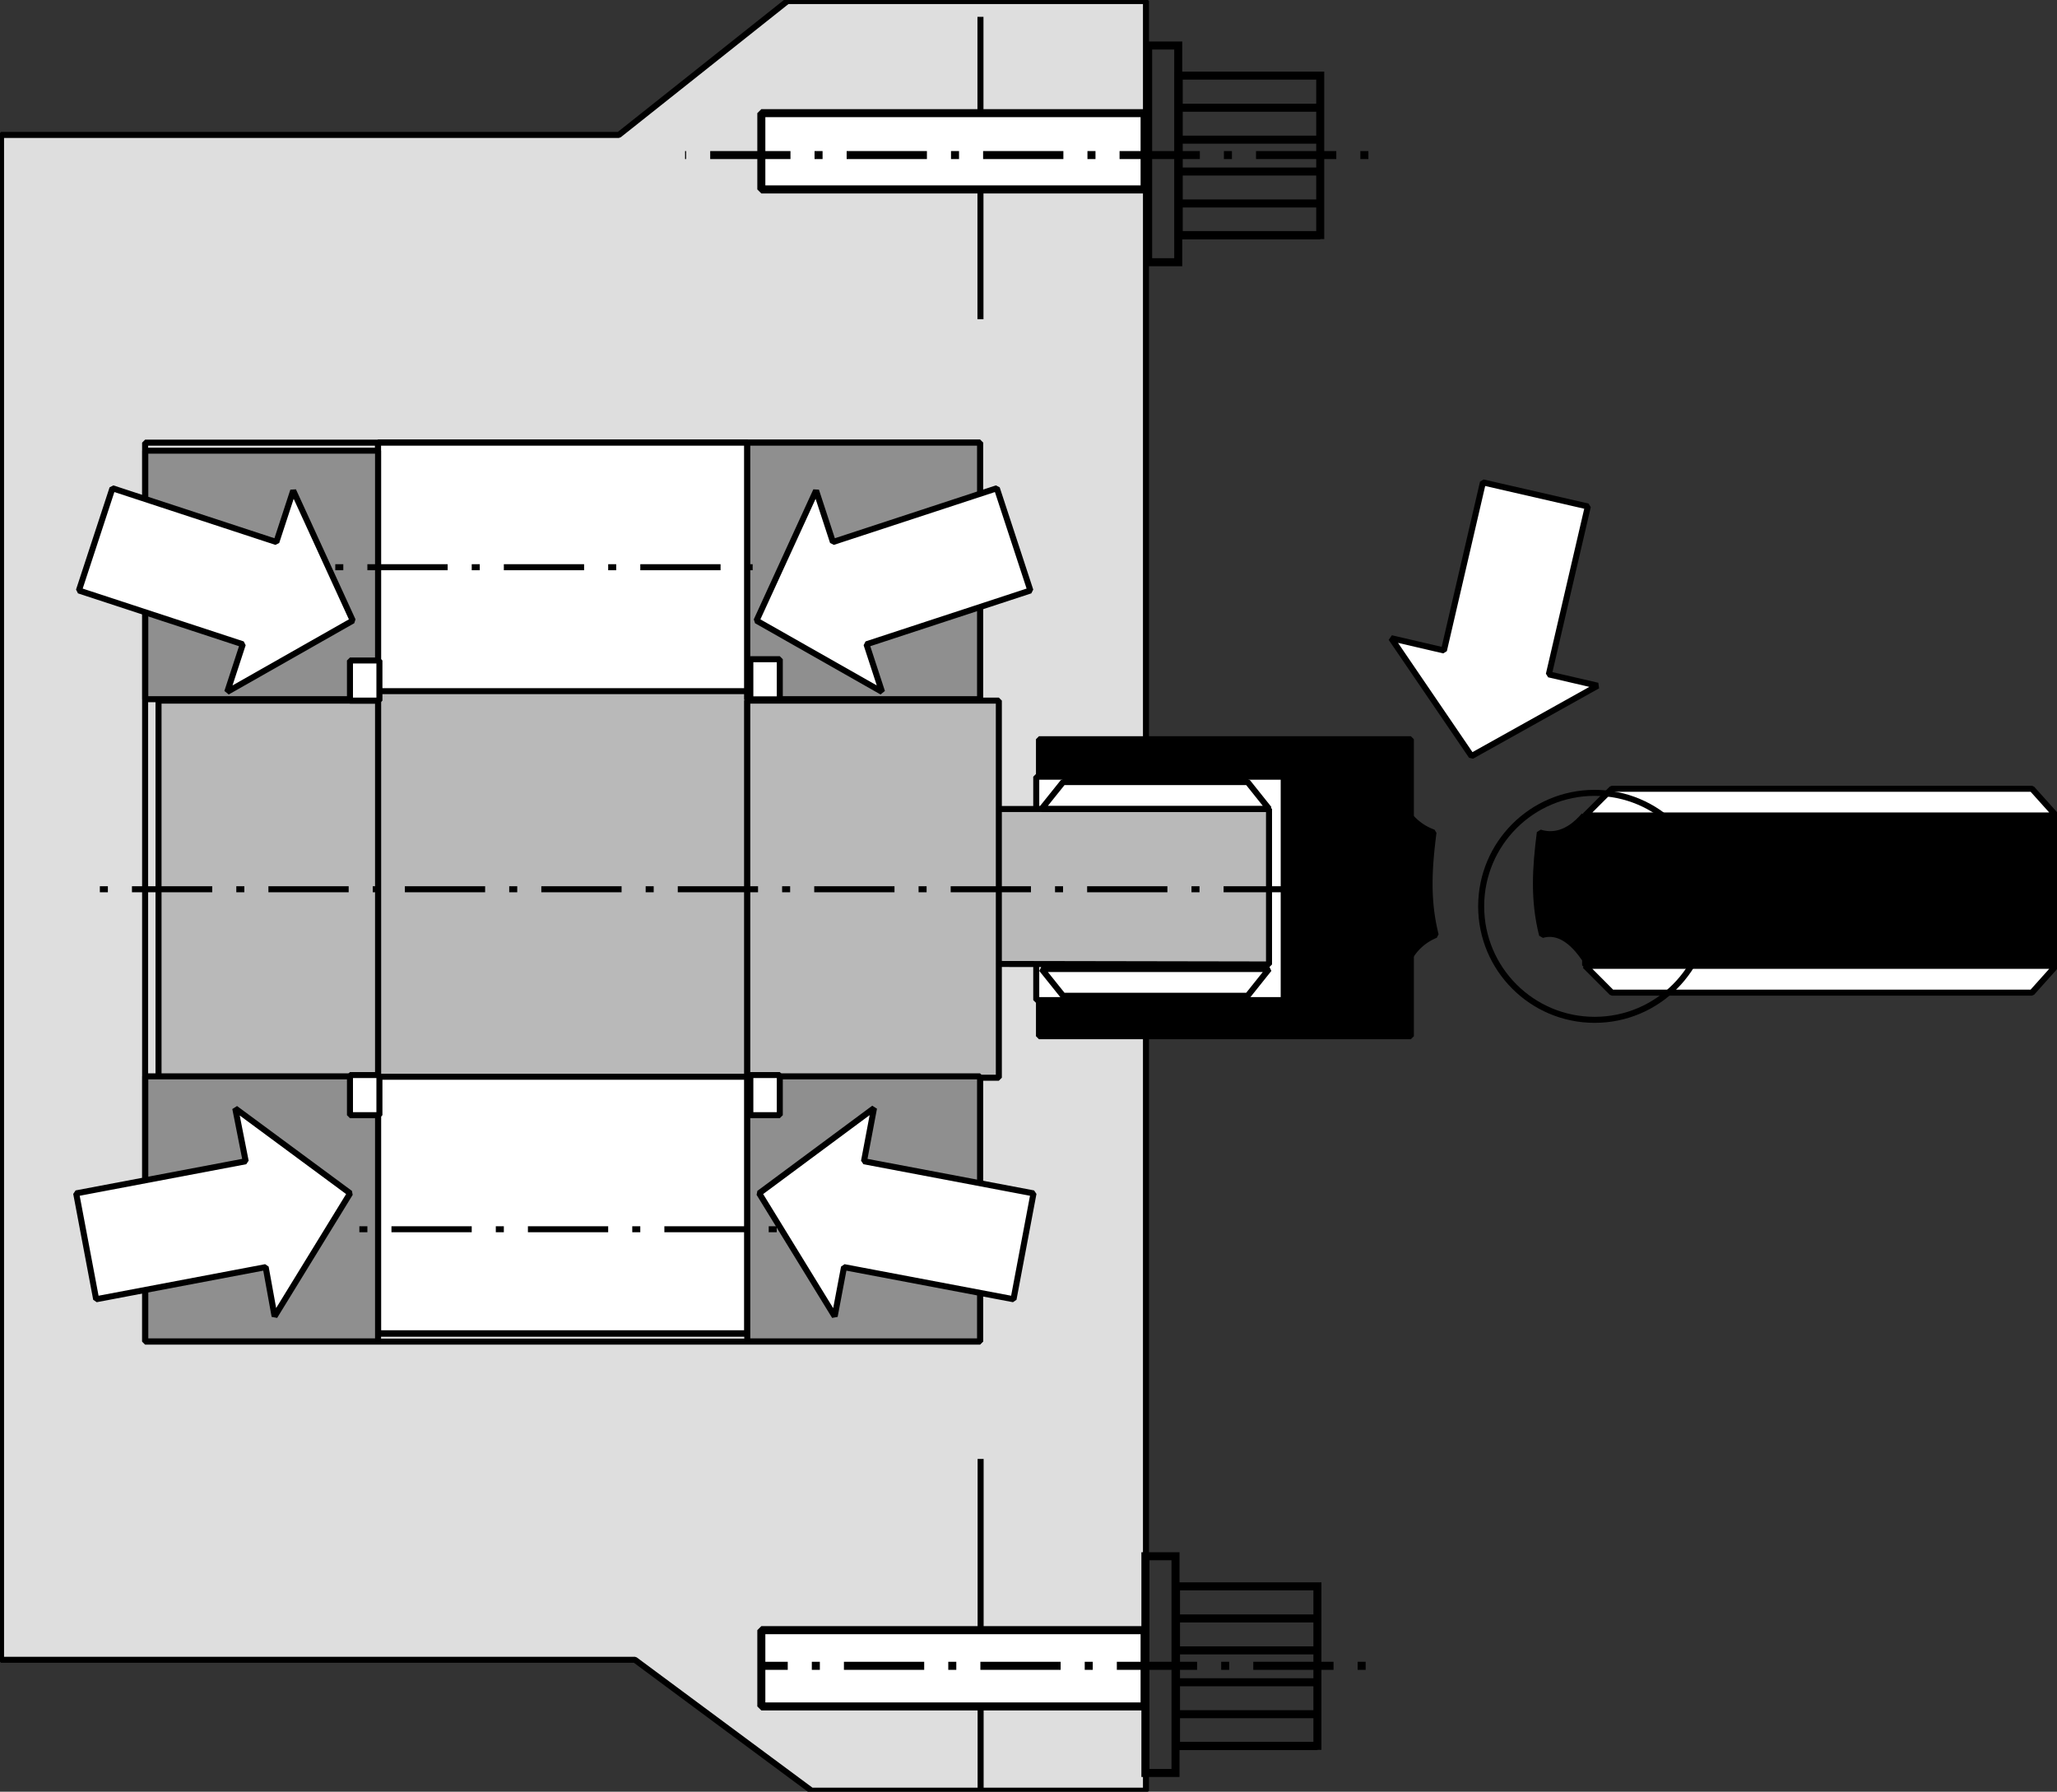
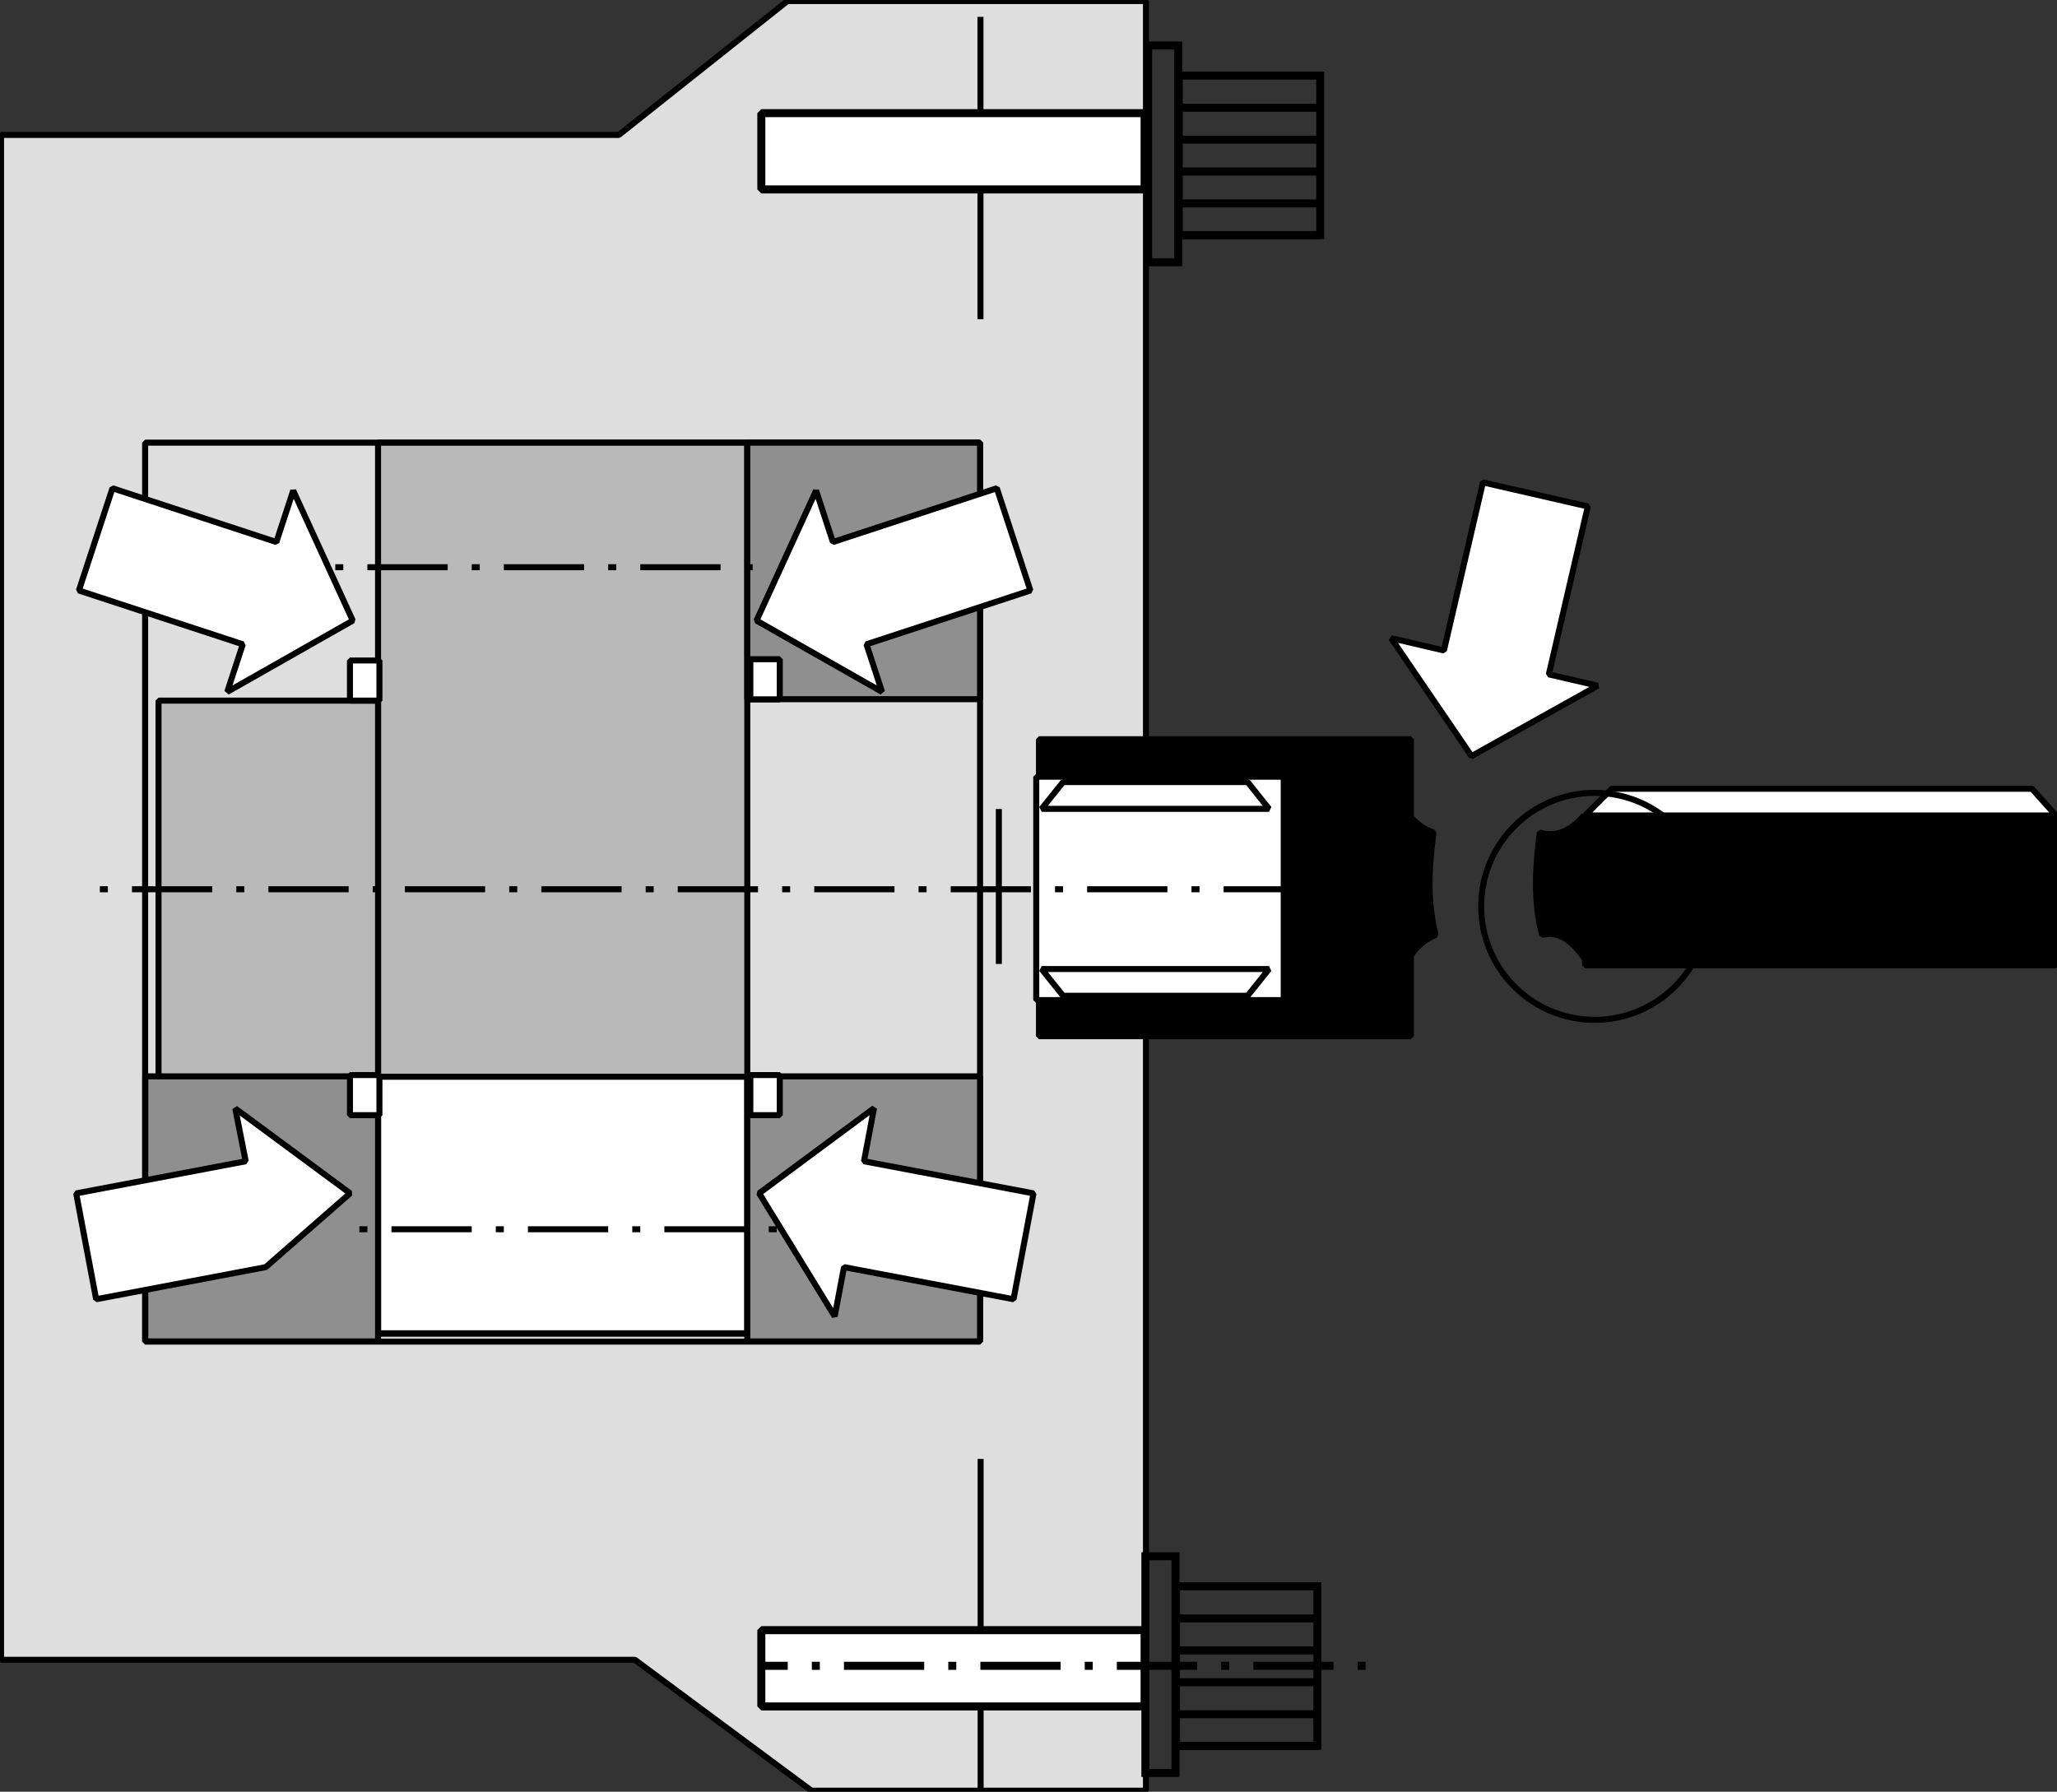
<svg xmlns="http://www.w3.org/2000/svg" id="Ebene_1" data-name="Ebene 1" width="256.27" height="223.23" viewBox="0 0 256.27 223.23">
  <rect x="0" y="0" width="256.27" height="223.23" fill="#333333" stroke="none" />
  <defs>
    <style>
      .cls-1 {
        fill: #dedede;
      }

      .cls-1, .cls-10, .cls-11, .cls-2, .cls-3, .cls-4, .cls-5, .cls-6, .cls-7, .cls-8, .cls-9 {
        stroke: #000;
      }

      .cls-1, .cls-10, .cls-11, .cls-2, .cls-3, .cls-4, .cls-5, .cls-6, .cls-7, .cls-8 {
        stroke-miterlimit: 1;
      }

      .cls-1, .cls-11, .cls-2, .cls-3, .cls-4, .cls-5, .cls-6, .cls-7 {
        stroke-width: 0.75px;
      }

      .cls-10, .cls-3, .cls-8 {
        fill: #fff;
      }

      .cls-4 {
        fill: #b9b9b9;
      }

      .cls-11, .cls-5, .cls-9 {
        fill: none;
      }

      .cls-10, .cls-5 {
        stroke-dasharray: 1 3 10 3;
      }

      .cls-6 {
        fill: #8f8f8f;
      }

      .cls-7 {
        fill-rule: evenodd;
      }

      .cls-10, .cls-8, .cls-9 {
        stroke-width: 1.0px;
      }
    </style>
  </defs>
  <title>deckblatt_515eng.svg</title>
  <polygon class="cls-1" points="79.1 206.79 101.1 223.1 142.77 223.1 142.77 0.13 98.1 0.13 77.1 16.81 0.13 16.81 0.13 206.79 79.1 206.79" />
  <rect class="cls-2" x="129.44" y="92.1" width="46.33" height="37" />
  <rect class="cls-3" x="129.1" y="96.77" width="30.83" height="27.83" />
  <rect class="cls-1" x="18.08" y="55.15" width="104.02" height="112" />
  <rect class="cls-4" x="47.1" y="55.16" width="46" height="111" />
-   <polygon class="cls-4" points="124.44 134.27 124.44 120.1 158.1 120.16 158.1 100.79 124.44 100.79 124.44 87.29 93.1 87.29 93.1 134.29 124.44 134.27" />
  <rect class="cls-4" x="19.75" y="87.29" width="27.35" height="47" />
-   <rect class="cls-3" x="47.1" y="55.15" width="46" height="30.96" />
  <rect class="cls-3" x="47.1" y="134.15" width="46" height="31.96" />
  <line class="cls-5" x1="12.44" y1="110.79" x2="170.46" y2="110.79" />
  <line class="cls-4" x1="122.15" y1="39.77" x2="122.15" y2="2.1" />
  <line class="cls-4" x1="122.17" y1="181.77" x2="122.17" y2="222.77" />
  <rect class="cls-6" x="93.1" y="55.15" width="29" height="31.96" />
-   <rect class="cls-6" x="18.1" y="56.15" width="29" height="30.96" />
  <rect class="cls-6" x="93.1" y="134.1" width="29" height="33.02" />
  <rect class="cls-6" x="18.1" y="134.1" width="29" height="33.02" />
  <line class="cls-5" x1="41.77" y1="70.67" x2="96.1" y2="70.67" />
  <line class="cls-5" x1="44.77" y1="153.15" x2="99.1" y2="153.15" />
  <polygon class="cls-3" points="155.44 97.44 158.1 100.77 129.77 100.77 132.44 97.44 155.44 97.44" />
  <polygon class="cls-3" points="155.44 124.06 158.1 120.73 129.77 120.73 132.44 124.06 155.44 124.06" />
  <rect class="cls-2" x="197.48" y="101.6" width="58.67" height="18.67" />
  <polygon class="cls-3" points="253.15 98.27 256.14 101.6 197.48 101.6 200.81 98.27 253.15 98.27" />
-   <polygon class="cls-3" points="253.15 123.67 256.14 120.33 197.48 120.33 200.81 123.67 253.15 123.67" />
  <line class="cls-4" x1="124.44" y1="100.79" x2="124.44" y2="120.1" />
  <path class="cls-7" d="M369.49,325.62a6.86,6.86,0,0,1-3-2.12v17.75a6.59,6.59,0,0,1,3.27-2.86C368.66,334,368.93,330,369.49,325.62Z" transform="translate(-190.9 -221.9)" />
  <path class="cls-7" d="M388.25,323.5c-2.05,2.39-4,2.6-5.51,2.12-.56,4.35-.83,8.42.28,12.77,1.44-.42,3.25,0,5.23,2.86C389.25,342,388.25,323.5,388.25,323.5Z" transform="translate(-190.9 -221.9)" />
  <rect class="cls-8" x="94.85" y="14.1" width="47.75" height="9.5" />
  <rect class="cls-8" x="94.85" y="203.1" width="47.75" height="9.5" />
  <g>
    <rect class="cls-9" x="146.51" y="197.64" width="17.62" height="19.87" />
    <rect class="cls-9" x="142.7" y="193.89" width="3.75" height="27" />
    <g>
      <line class="cls-9" x1="164.14" y1="201.64" x2="146.51" y2="201.64" />
      <line class="cls-9" x1="164.14" y1="205.62" x2="146.51" y2="205.62" />
      <line class="cls-9" x1="164.14" y1="209.59" x2="146.51" y2="209.59" />
      <line class="cls-9" x1="164.14" y1="213.57" x2="146.51" y2="213.57" />
    </g>
    <line class="cls-9" x1="164.14" y1="217.54" x2="146.51" y2="217.54" />
    <line class="cls-10" x1="170.14" y1="207.54" x2="94.51" y2="207.54" />
  </g>
  <g>
    <rect class="cls-9" x="146.85" y="9.42" width="17.63" height="19.87" />
    <rect class="cls-9" x="143.04" y="5.67" width="3.75" height="27" />
    <g>
      <line class="cls-9" x1="164.48" y1="13.42" x2="146.85" y2="13.42" />
      <line class="cls-9" x1="164.48" y1="17.4" x2="146.85" y2="17.4" />
      <line class="cls-9" x1="164.48" y1="21.37" x2="146.85" y2="21.37" />
      <line class="cls-9" x1="164.48" y1="25.35" x2="146.85" y2="25.35" />
    </g>
    <line class="cls-9" x1="164.48" y1="29.32" x2="146.85" y2="29.32" />
-     <line class="cls-10" x1="170.48" y1="19.32" x2="85.35" y2="19.32" />
  </g>
  <path class="cls-3" d="M285.48,370.57l9.41,15.33,1.16-6.13,21.12,4,2.49-13.19-21.12-4,1.25-6.62Z" transform="translate(-190.9 -221.9)" />
  <path class="cls-3" d="M285.15,299.22l15.64,8.88-1.94-5.93,20.42-6.7q-2.08-6.37-4.18-12.74l-20.42,6.7-2.1-6.41Z" transform="translate(-190.9 -221.9)" />
  <path class="cls-3" d="M374.23,316.1l15.71-8.77-6.08-1.41L388.72,285l-13.07-3-4.86,20.94-6.57-1.53Z" transform="translate(-190.9 -221.9)" />
-   <path class="cls-3" d="M234.52,370.57l-9.41,15.33L224,379.77l-21.12,4-2.49-13.19,21.12-4L220.21,360Z" transform="translate(-190.9 -221.9)" />
+   <path class="cls-3" d="M234.52,370.57L224,379.77l-21.12,4-2.49-13.19,21.12-4L220.21,360Z" transform="translate(-190.9 -221.9)" />
  <path class="cls-3" d="M234.85,299.22l-15.64,8.88,1.94-5.93-20.42-6.7q2.09-6.37,4.18-12.74l20.42,6.7,2.1-6.41Z" transform="translate(-190.9 -221.9)" />
  <rect class="cls-3" x="93.48" y="82.13" width="3.67" height="5" />
  <rect class="cls-3" x="93.48" y="133.94" width="3.67" height="5" />
  <rect class="cls-3" x="43.6" y="133.94" width="3.67" height="5" />
  <rect class="cls-3" x="43.6" y="82.29" width="3.67" height="5" />
  <circle class="cls-11" cx="198.67" cy="112.92" r="14.14" />
</svg>